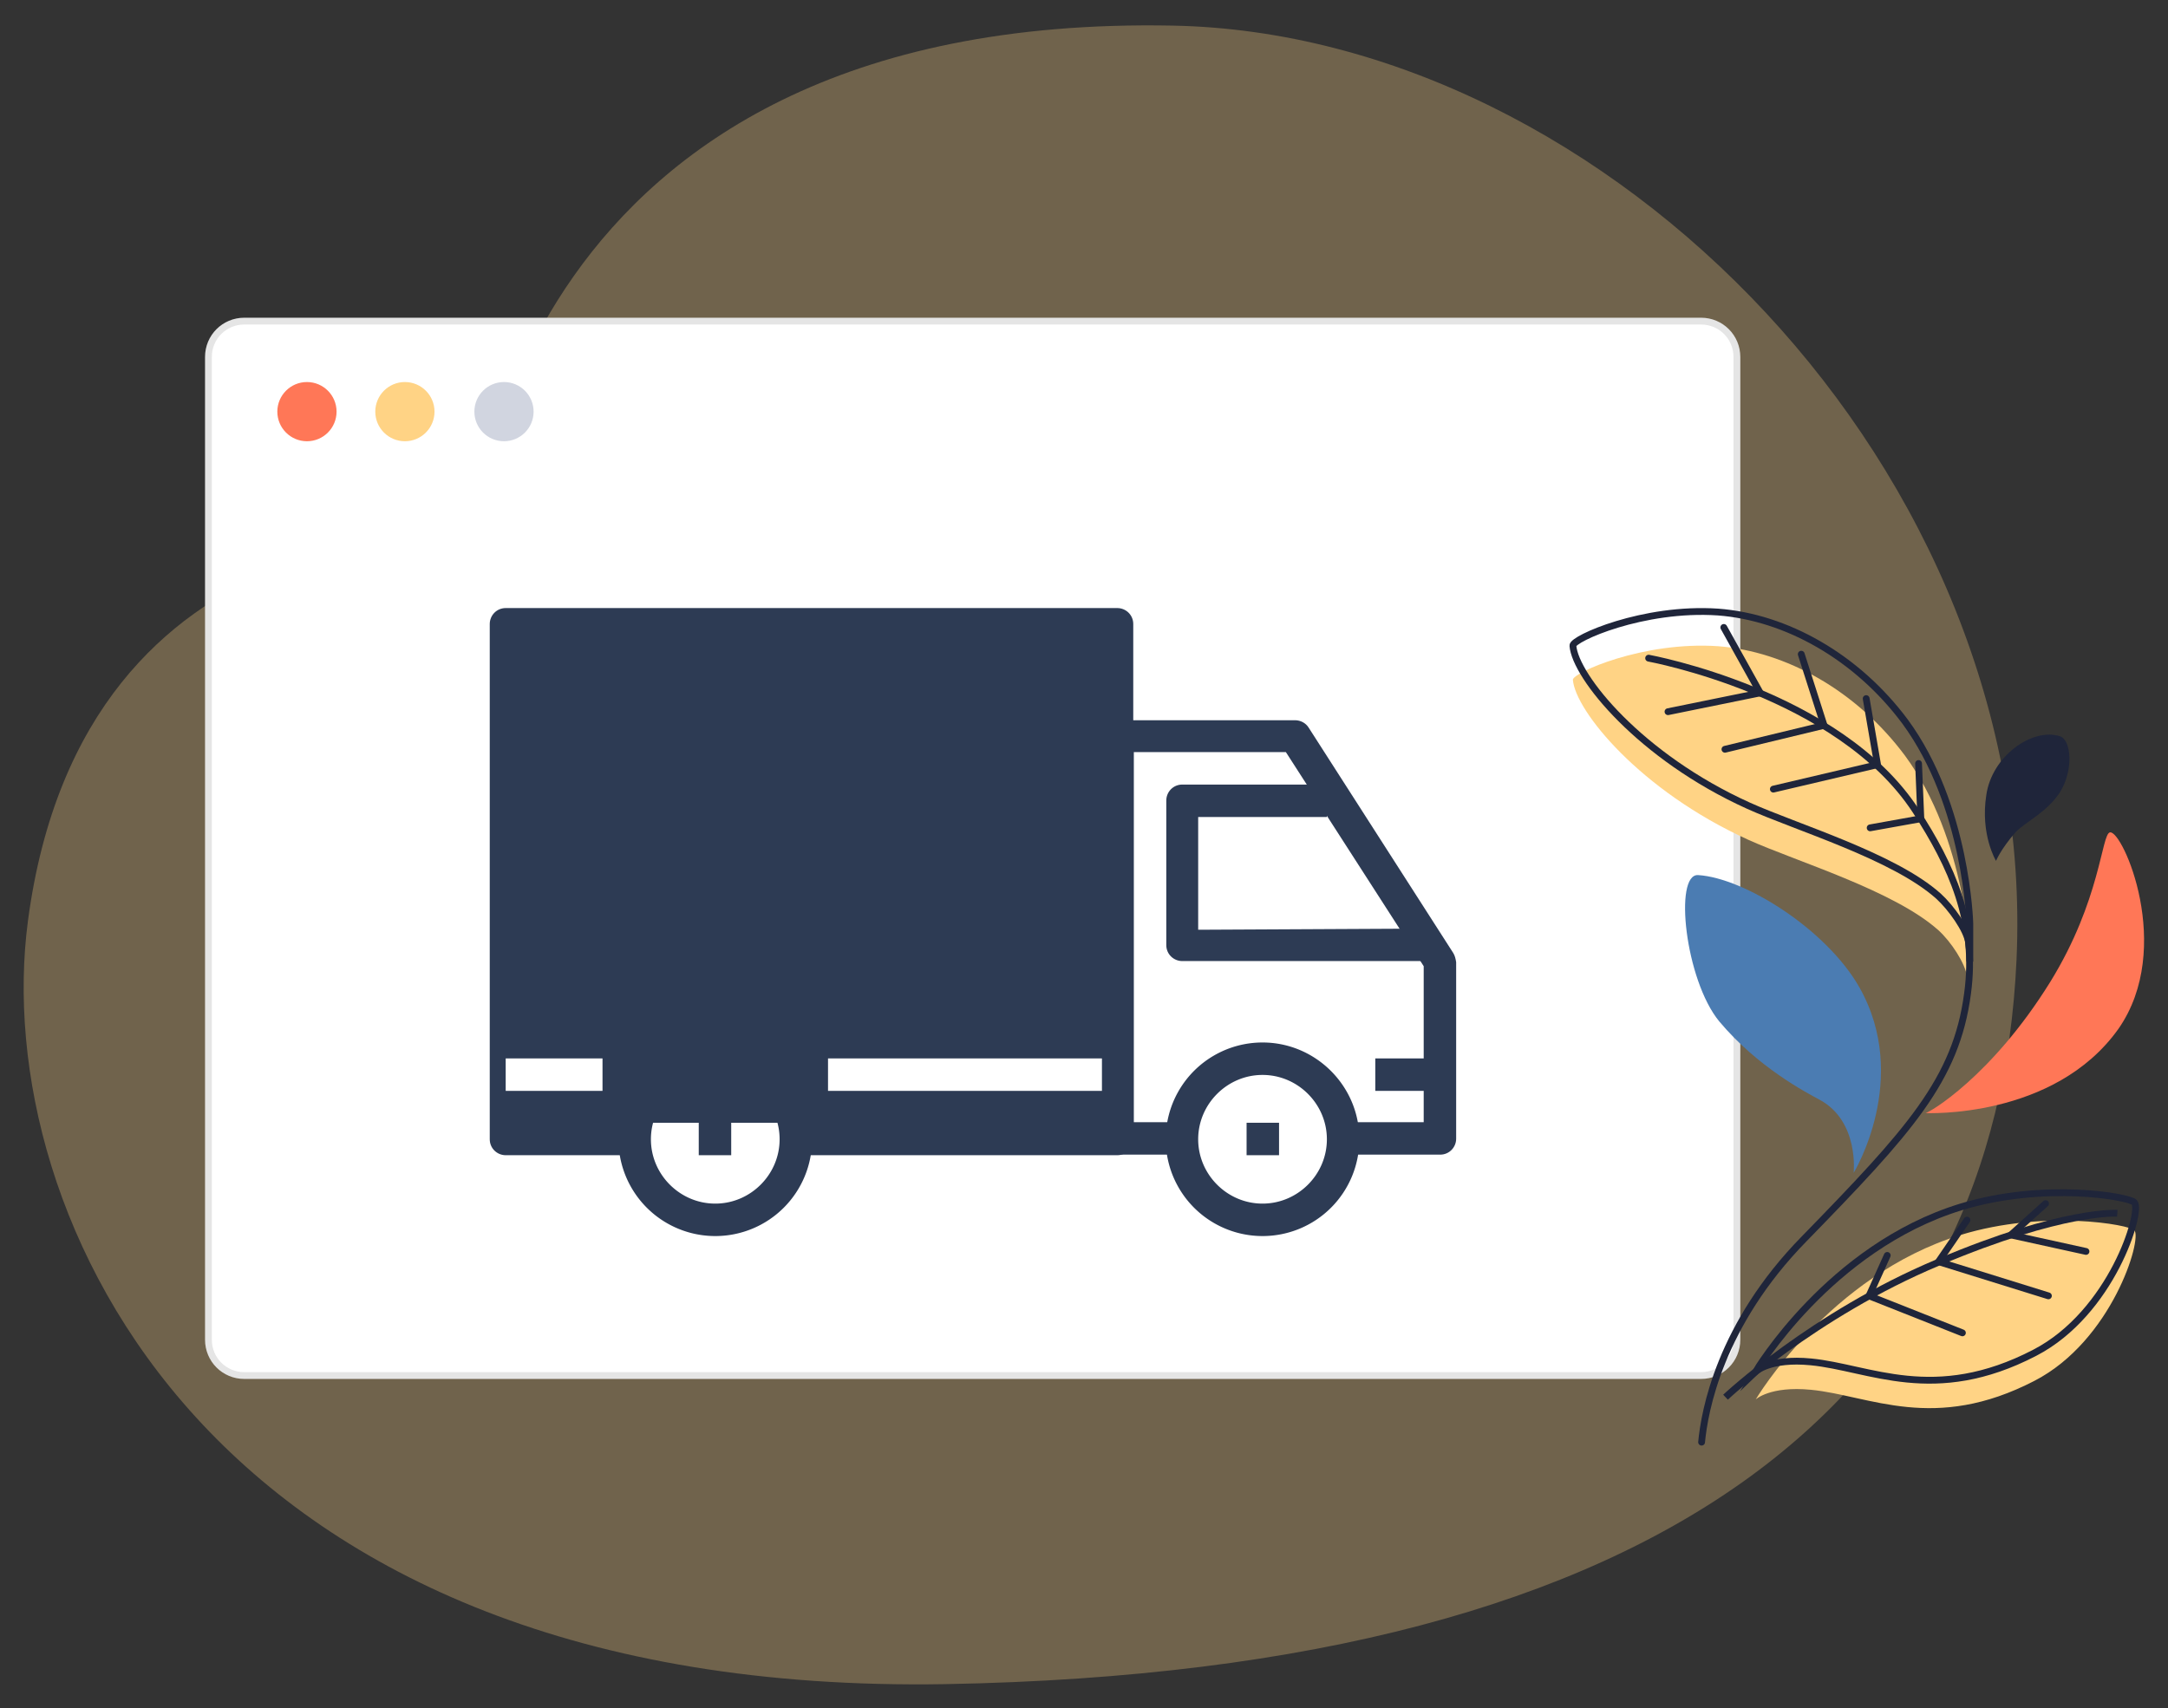
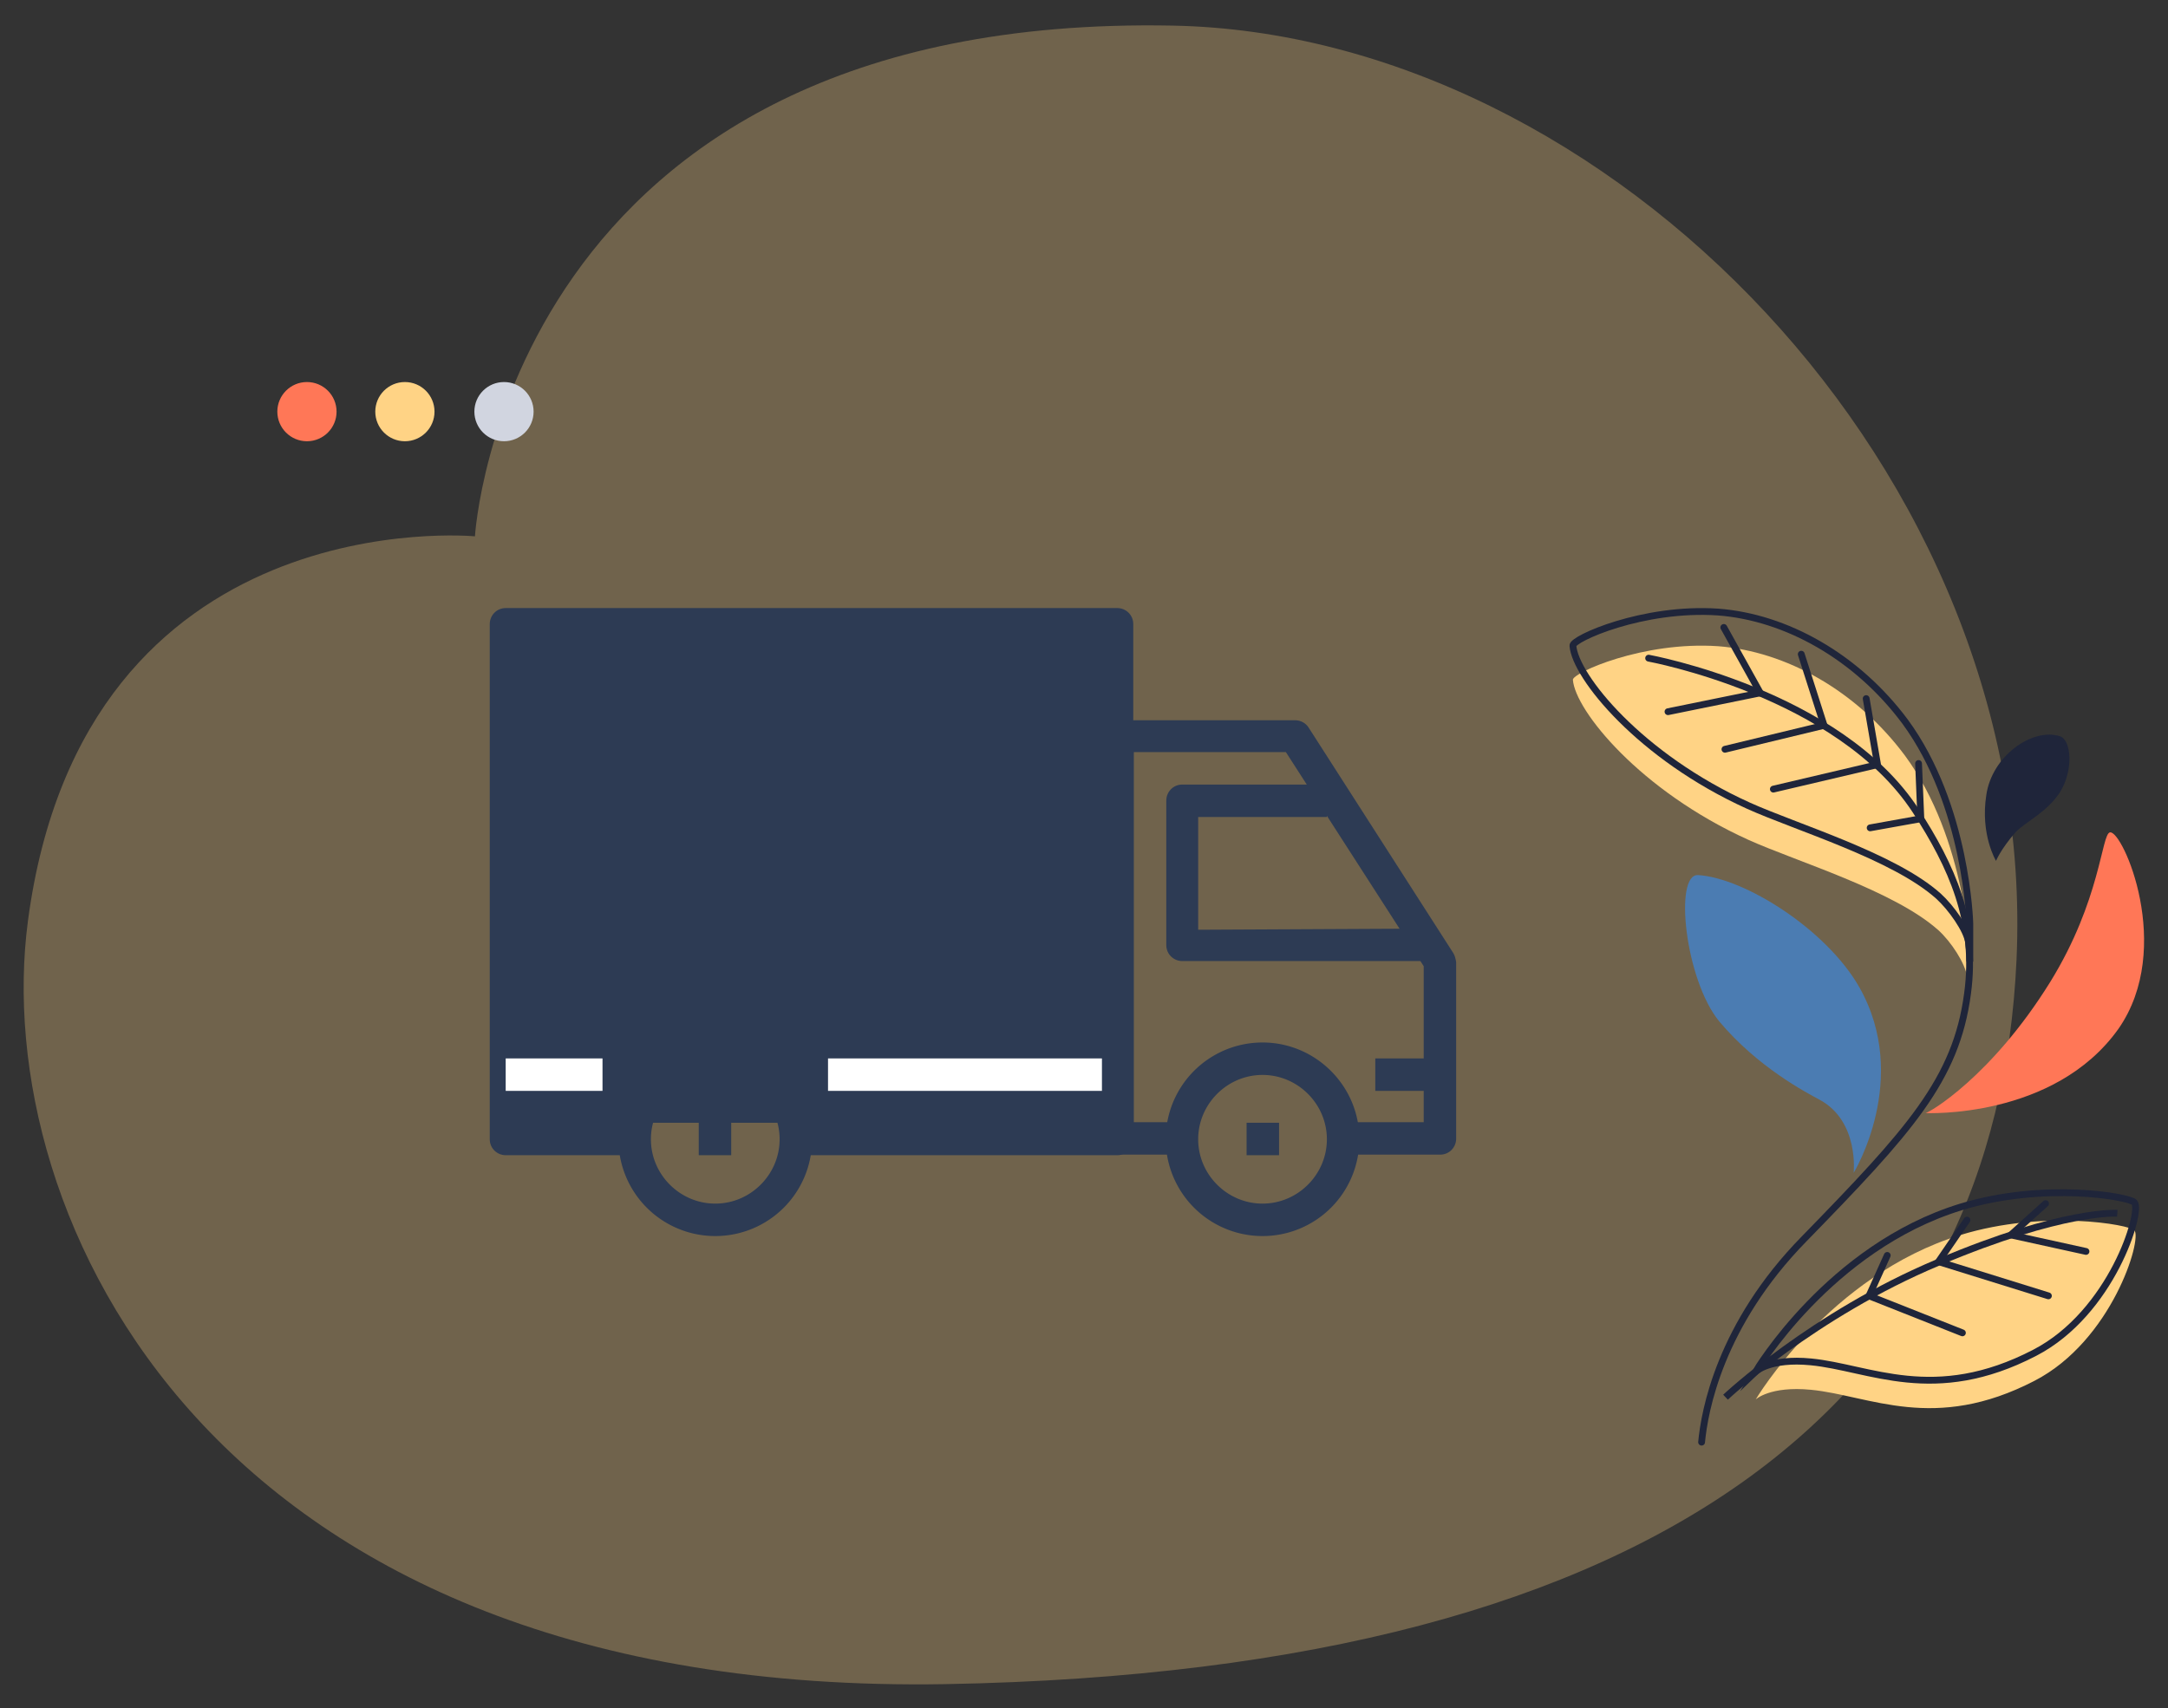
<svg xmlns="http://www.w3.org/2000/svg" xmlns:xlink="http://www.w3.org/1999/xlink" viewBox="0 0 380.7 300">
  <rect x="0" y="0" width="380.7" height="300" fill="#333333" stroke="none" />
  <style>.L{fill:#ffd385}.M{stroke-width:1.195}.N{stroke-miterlimit:10}.O{stroke-linecap:round}</style>
  <path d="M83.4 94.2s-68.7-6.6-78.5 67.6C-1.9 213.3 36.7 298 166 295.8c129.2-2.3 184.7-52.3 188.1-127.2C358 82.8 282.2 6 206 4.5 88.8 2.2 83.4 94.2 83.4 94.2z" opacity=".3" class="L" />
-   <path d="M298.7 241.6H42.9c-3.5 0-6.3-2.8-6.3-6.3V62.7c0-3.5 2.8-6.3 6.3-6.3h255.8c3.5 0 6.3 2.8 6.3 6.3v172.6c0 3.5-2.8 6.3-6.3 6.3z" fill="#fff" stroke="#e5e5e5" class="M N" />
  <circle cx="53.9" cy="72.3" r="5.2" fill="#ff7757" />
  <circle cx="71.1" cy="72.3" r="5.2" class="L" />
  <circle cx="88.5" cy="72.3" r="5.2" fill="#d1d5e0" />
  <g fill="#2d3b54">
    <use xlink:href="#B" />
    <use xlink:href="#B" x="96.1" />
    <path d="M255.2 167.4l-25.4-39.6c-.5-.8-1.4-1.3-2.4-1.3h-31.1c-1.6 0-2.8 1.3-2.8 2.8V200c0 1.6 1.3 2.8 2.8 2.8h11.3v-5.7h-8.5v-65h26.7l24.2 37.6v27.4h-14.1v5.7h17c1.6 0 2.8-1.3 2.8-2.8v-31c-.1-.6-.2-1.1-.5-1.6z" />
    <path d="M210.4 163.3v-19.8H233v-5.7h-25.4c-1.6 0-2.8 1.3-2.8 2.8V166c0 1.6 1.3 2.8 2.8 2.8H250v-5.7l-39.6.2h0zm-70.7 33.9v5.7h56.5c1.6 0 2.8-1.3 2.8-2.8v-90.5c0-1.6-1.3-2.8-2.8-2.8H88.8c-1.6 0-2.8 1.3-2.8 2.8v90.5c0 1.6 1.3 2.8 2.8 2.8h22.6v-5.7" />
  </g>
  <path d="M88.8 185.9h17v5.7h-17zm56.6 0h48.1v5.7h-48.1z" fill="#fff" />
  <path d="M241.5 185.9h11.3v5.7h-11.3zm-118.8 11.3h5.7v5.7h-5.7zm96.2 0h5.7v5.7h-5.7z" fill="#2d3b54" />
  <path d="M338.1 195.5c.6 0 11.6-6.4 21.9-23 8.9-14.4 9-26 10.5-26.3 2.2-.5 11.4 20.3 1.5 34.5-11.3 15.9-33.9 14.8-33.9 14.8z" fill="#ff7757" />
  <use xlink:href="#C" class="L" />
  <use xlink:href="#C" y="-4.9" fill="none" stroke="#1f253a" class="M N" />
  <path d="M319.6 193.2c-2.4-1.3-10.9-5.7-17.7-13.8-6-7.3-8-26-3.7-25.7 8.1.5 22.5 9.5 28.3 19.7 9.1 16.1-1 32.6-1 32.6s1-9-5.9-12.8z" fill="#4b7cb2" />
  <path d="M361.7 139.2c2.5-4 2-9.3 0-9.9-4.9-1.5-11.9 3.5-12.9 10.3-1.1 7 1.7 11.6 1.7 11.6s.8-2 3.4-5c1.8-1.9 5.4-3.4 7.8-7z" fill="#1f253a" />
  <path d="M345.6 173.7s.1-.4-.2-2.2c-.3-2.3-2.8-6.1-5-8.1-7.8-7-25-12.1-33.4-15.9-19-8.6-30.4-22.7-30.8-28.1-.1-1.2 12.3-6.8 25.5-5.9 11.9.9 24.3 7.8 32.8 19.2 10.9 14.8 11.4 35.5 11.4 35.5l-.3 5.5z" class="L" />
  <g fill="none" stroke="#1f253a" class="M N">
    <path d="M345.9 168.3s0-.9-.2-2.7c-.3-2.3-3.1-6.2-5.3-8.2-7.8-7-25-12.1-33.4-15.9-19-8.6-30.4-22.7-30.8-28.1-.1-1.2 12.3-6.8 25.5-5.9 11.9.9 24.3 7.8 32.8 19.2 10.9 14.8 11.4 35.5 11.4 35.5v6.1z" />
    <path d="M298.8 253.3c.5-5.4 3.2-20.6 18-35.7 18.4-18.9 26.7-27.9 28.7-43.1 1.7-12.5-2.8-22.4-9.1-32.1-13.5-20.7-46.9-26.8-46.9-26.8" class="O" />
    <path d="M371.8 213.1s-9.4-.7-31.4 8.6c-22 9.2-37.4 23.7-37.4 23.7" />
    <path d="M302.7 110.2l6.4 11.5-16.2 3.3m23.4-10.1l4 12.5-17.4 4.2m24.8-8.9l2 11.6-18.3 4.3m25.5-4.5l.4 9.7-8.9 1.6m30.8 66l-6.1 5.5 13.2 2.9m-20.9-5.5l-5 7.3 19.3 6m-28.3-7.1l-3.2 7.1 16.4 6.5" class="O" />
  </g>
  <defs>
    <path id="B" d="M125.6 183.1a16.99 16.99 0 1 0 0 34 16.99 16.99 0 0 0 17-17c0-9.4-7.7-17-17-17zm0 28.3c-6.2 0-11.3-5.1-11.3-11.3s5.1-11.3 11.3-11.3 11.3 5.1 11.3 11.3-5.1 11.3-11.3 11.3z" />
    <path id="C" d="M318 244.1c10.3 1 21.6 7.6 39.3-1.6 13.5-7 18.9-24.8 17.5-26.4-.8-1-15.8-3.7-30.5.8-23.1 7.1-36 28.9-36 28.9s2.5-2.4 9.7-1.7z" />
  </defs>
</svg>